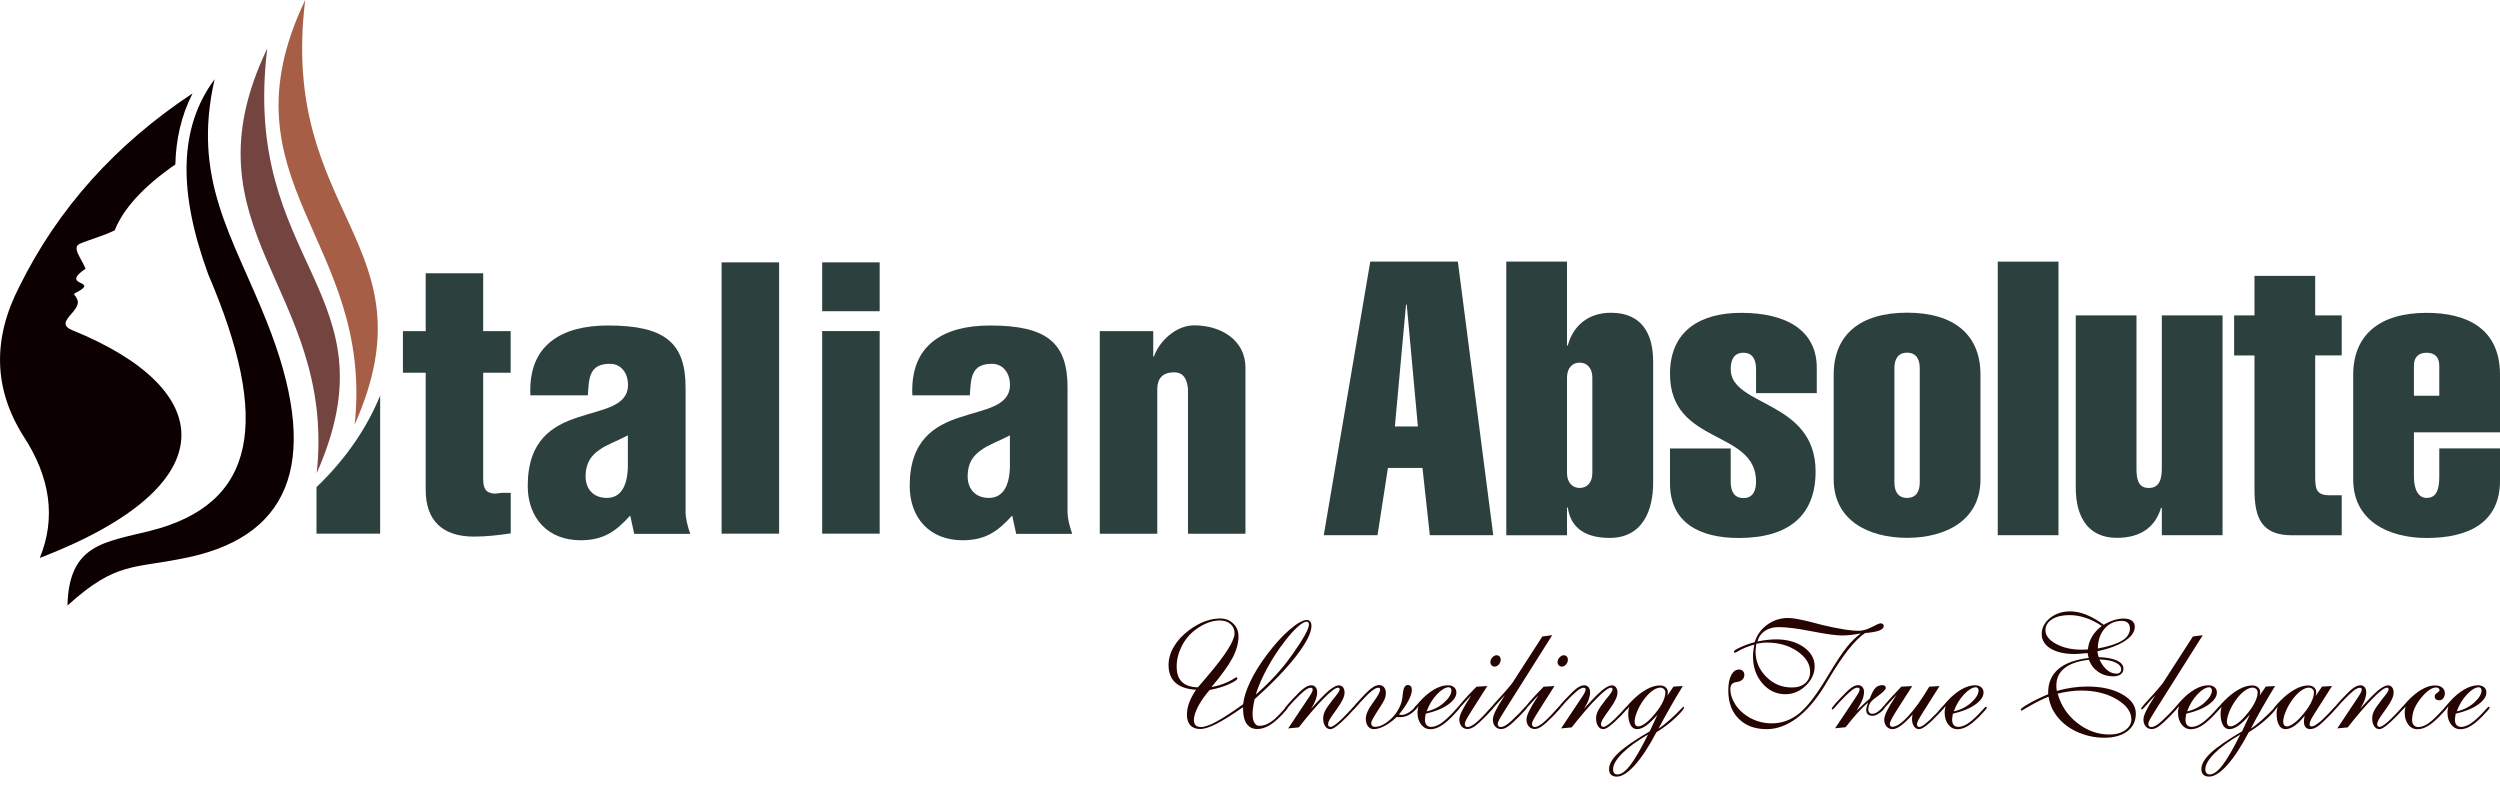
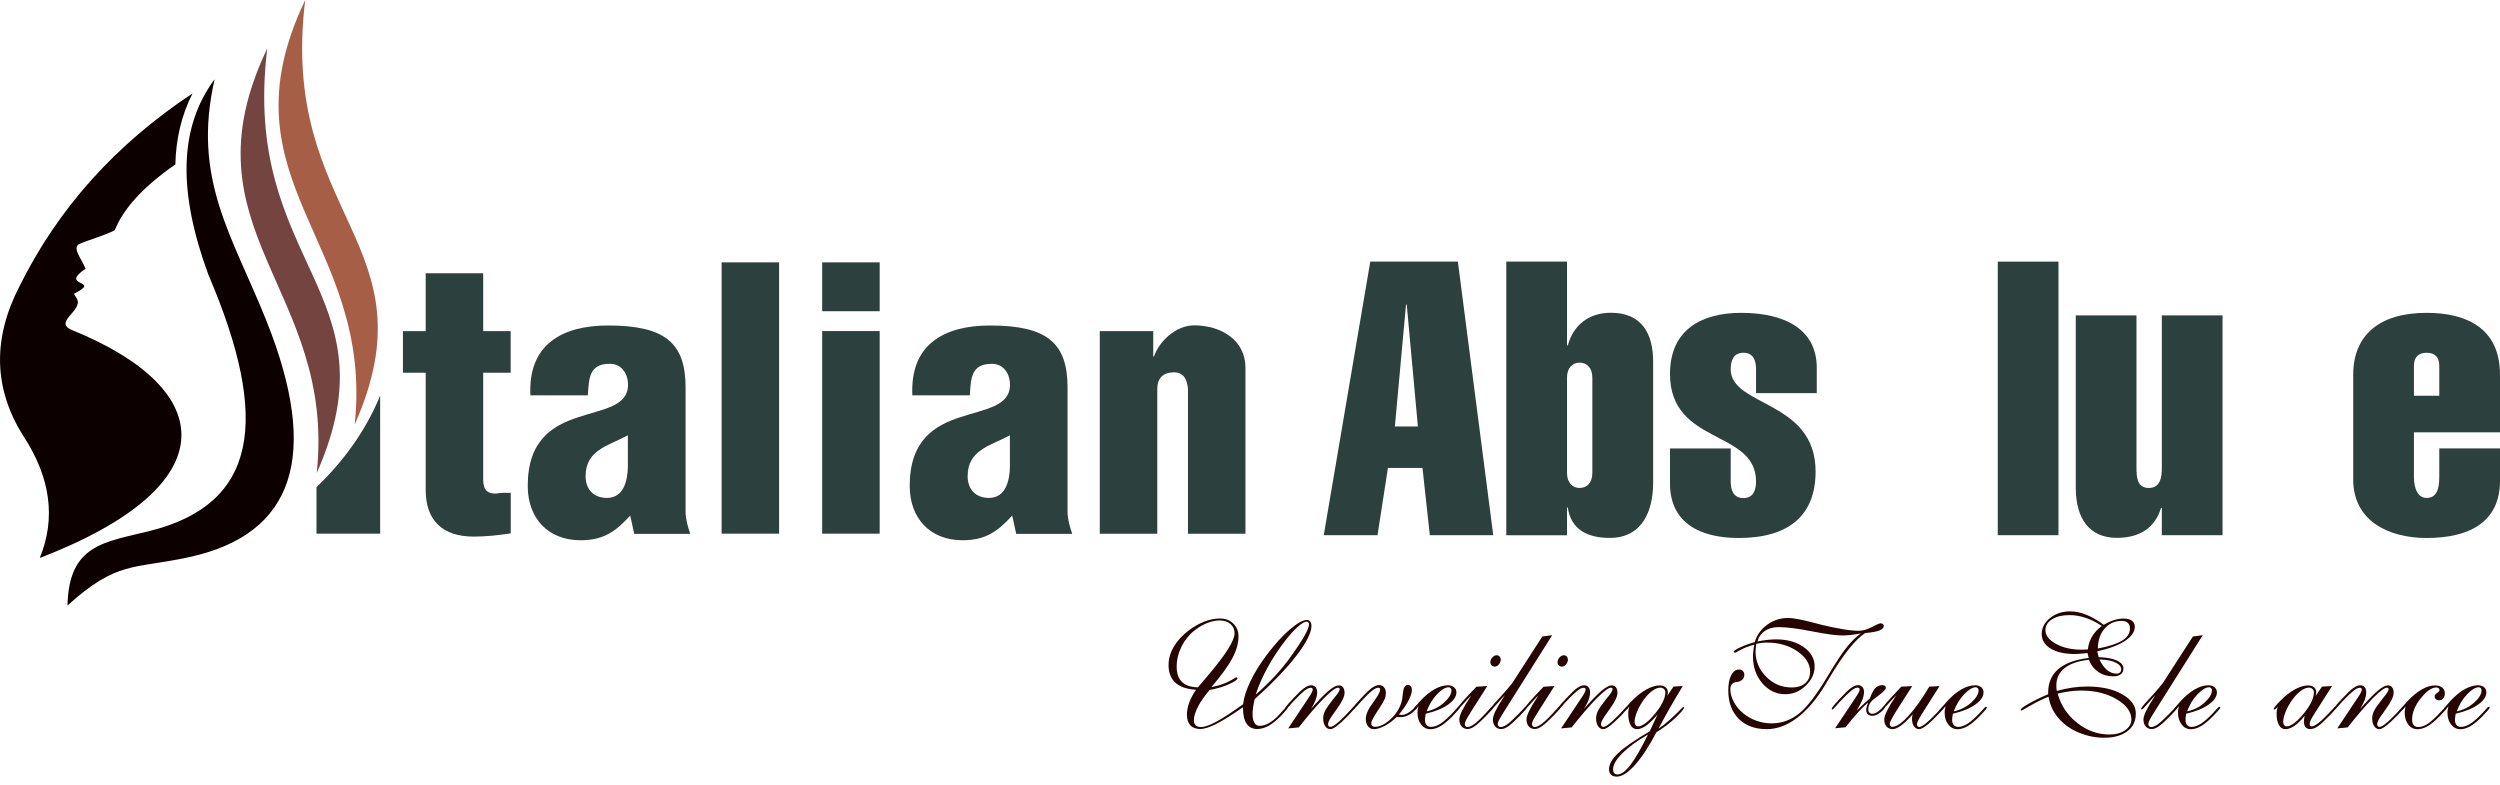
<svg xmlns="http://www.w3.org/2000/svg" width="277" height="87" viewBox="0 0 277 87" fill="none">
  <g clip-path="url(#clip0_48_455)">
    <path d="M42.12 43.832V59.13H35.067V53.977C38.622 50.568 40.797 47.062 42.12 43.832Z" fill="#2C403E" />
    <path d="M44.644 41.3V36.69H47.167V30.279H53.538V36.69H56.581V41.3H53.538V53.124C53.538 54.407 54.098 54.691 54.942 54.691C55.664 54.569 55.908 54.609 56.59 54.609V59.097C55.226 59.3 53.903 59.455 52.499 59.455C49.05 59.455 47.167 57.693 47.167 54.285V41.3H44.644Z" fill="#2C403E" />
    <path d="M69.818 57.133C68.219 58.895 66.856 59.86 64.324 59.86C60.721 59.86 58.473 57.417 58.473 53.847C58.473 48.758 61.24 47.151 64.048 46.234C66.815 45.309 69.583 45.033 69.583 42.631C69.583 41.389 68.861 40.31 67.578 40.31C65.257 40.31 65.257 41.917 65.135 43.8H58.765C58.643 40.992 59.487 39.068 61.053 37.827C62.62 36.585 64.819 36.065 67.383 36.065C73.673 36.065 75.962 37.989 75.962 42.923V56.671C75.962 57.515 76.205 58.351 76.481 59.154H70.273L69.834 57.15L69.818 57.133ZM69.575 48.231C68.293 48.912 67.172 49.269 66.369 49.878C65.566 50.438 64.884 51.242 64.884 52.767C64.884 54.171 65.728 55.169 67.246 55.169C69.128 55.169 69.534 53.206 69.567 51.761V48.231H69.575Z" fill="#2C403E" />
    <path d="M79.955 59.13V29.07H86.325V59.13H79.955Z" fill="#2C403E" />
    <path d="M91.097 34.483V29.07H97.468V34.483H91.097ZM91.097 59.13V36.682H97.468V59.13H91.097Z" fill="#2C403E" />
    <path d="M112.14 57.133C110.542 58.895 109.178 59.86 106.646 59.86C103.043 59.86 100.795 57.417 100.795 53.847C100.795 48.758 103.562 47.151 106.37 46.234C109.138 45.309 111.905 45.033 111.905 42.631C111.905 41.389 111.183 40.31 109.901 40.31C107.58 40.31 107.58 41.917 107.458 43.8H101.087C100.965 40.992 101.809 39.068 103.376 37.827C104.942 36.585 107.141 36.065 109.706 36.065C115.995 36.065 118.284 37.989 118.284 42.923V56.671C118.284 57.515 118.527 58.351 118.803 59.154H112.595L112.157 57.15L112.14 57.133ZM111.905 48.231C110.623 48.912 109.503 49.269 108.699 49.878C107.896 50.438 107.214 51.242 107.214 52.767C107.214 54.171 108.058 55.169 109.576 55.169C111.459 55.169 111.865 53.206 111.897 51.761V48.231H111.905Z" fill="#2C403E" />
    <path d="M127.779 36.69V39.498H127.86C128.461 37.778 130.303 36.049 132.308 36.049C135.311 36.049 137.997 37.697 137.997 40.74V59.138H131.626V43.102C131.545 42.063 131.147 41.178 129.946 41.26C128.826 41.3 128.226 41.941 128.226 43.102V59.138H121.855V36.69H127.787H127.779Z" fill="#2C403E" />
    <path fill-rule="evenodd" clip-rule="evenodd" d="M35.092 52.418C43.978 32.365 26.676 29.313 29.614 5.364C19.956 25.523 37.267 32.008 35.092 52.418Z" fill="#734440" />
    <path fill-rule="evenodd" clip-rule="evenodd" d="M39.296 47.054C48.182 27 30.88 23.949 33.818 0C24.16 20.159 41.471 26.643 39.296 47.054Z" fill="#A65F46" />
    <path fill-rule="evenodd" clip-rule="evenodd" d="M12.709 25.523C13.683 23.081 15.923 20.646 19.429 18.22C19.494 15.501 20.062 12.839 21.336 10.347C12.806 15.988 6.419 23.113 2.167 31.707C-0.844 37.526 -0.714 43.045 2.564 48.271C5.6 52.889 6.216 57.41 4.407 61.824C25.393 53.733 24.03 43.094 8.026 36.593C5.819 35.7 9.179 34.459 8.546 33.144C8.172 32.381 7.961 32.706 8.732 32.259C10.81 31.05 6.622 31.707 9.479 29.776C9.041 28.64 7.905 27.422 8.846 27.009C9.958 26.53 11.337 26.189 12.717 25.515L12.709 25.523Z" fill="#0D0000" />
    <path fill-rule="evenodd" clip-rule="evenodd" d="M23.779 8.781C19.786 14.153 19.729 21.295 23.081 30.417C30.028 46.648 28.478 55.859 16.596 58.83C11.516 60.096 7.637 60.323 7.475 67.091C12.993 62.1 14.746 63.082 20.979 61.727C32.625 59.179 35.481 50.471 29.533 35.579C25.735 26.067 21.247 19.883 23.779 8.781Z" fill="#0D0000" />
    <path d="M137.737 78.031C137.818 77.292 138.086 76.448 138.541 75.499C138.995 74.549 139.596 73.576 140.359 72.561C141.243 71.384 142.095 70.443 142.915 69.745C143.735 69.047 144.368 68.69 144.822 68.69C144.96 68.69 145.074 68.755 145.171 68.877C145.268 68.998 145.309 69.161 145.309 69.347C145.309 70.11 144.749 71.214 143.637 72.658C142.517 74.111 140.975 75.71 139.011 77.471C138.922 77.877 138.865 78.201 138.833 78.453C138.8 78.696 138.784 78.915 138.784 79.102C138.784 79.524 138.849 79.849 138.987 80.076C139.125 80.311 139.304 80.425 139.547 80.425C139.88 80.425 140.229 80.328 140.578 80.133C140.927 79.938 141.292 79.646 141.665 79.256C141.827 79.094 142.006 78.891 142.209 78.664C142.412 78.437 142.534 78.323 142.574 78.323C142.598 78.323 142.623 78.323 142.639 78.347C142.655 78.364 142.663 78.388 142.663 78.412C142.663 78.461 142.615 78.542 142.525 78.664C142.428 78.786 142.266 78.964 142.022 79.224C141.503 79.76 141.032 80.157 140.594 80.401C140.156 80.652 139.726 80.774 139.295 80.774C138.784 80.774 138.395 80.579 138.127 80.19C137.859 79.8 137.729 79.24 137.729 78.493V78.356C136.52 79.2 135.538 79.816 134.791 80.198C134.037 80.579 133.436 80.774 132.982 80.774C132.527 80.774 132.146 80.636 131.894 80.368C131.642 80.1 131.513 79.711 131.513 79.208C131.513 78.761 131.594 78.307 131.764 77.852C131.935 77.39 132.186 76.919 132.519 76.424C131.521 76.367 130.758 76.108 130.247 75.653C129.735 75.191 129.476 74.533 129.476 73.689C129.476 72.999 129.67 72.309 130.068 71.644C130.466 70.97 131.026 70.362 131.756 69.818C132.316 69.404 132.892 69.079 133.468 68.86C134.053 68.641 134.621 68.528 135.181 68.528C135.773 68.528 136.26 68.714 136.642 69.088C137.031 69.461 137.226 69.932 137.226 70.508C137.226 71.263 137.007 72.058 136.56 72.902C136.114 73.746 135.335 74.825 134.223 76.132C135.197 75.953 136.057 75.621 136.804 75.134C136.909 75.069 136.974 75.036 136.991 75.036C137.007 75.036 137.039 75.052 137.064 75.085C137.088 75.117 137.104 75.142 137.104 75.174C137.104 75.312 136.796 75.523 136.171 75.807C135.546 76.091 134.832 76.302 134.028 76.448C133.485 77.073 133.055 77.69 132.746 78.282C132.438 78.883 132.284 79.378 132.284 79.776C132.284 80.035 132.349 80.23 132.478 80.36C132.608 80.49 132.811 80.555 133.071 80.555C133.477 80.555 134.053 80.352 134.783 79.954C135.522 79.557 136.504 78.915 137.737 78.031ZM132.73 76.156C132.982 75.864 133.33 75.45 133.785 74.915C135.789 72.569 136.788 70.987 136.788 70.167C136.788 69.737 136.634 69.396 136.333 69.136C136.033 68.877 135.627 68.747 135.116 68.747C134.71 68.747 134.28 68.836 133.826 69.006C133.371 69.177 132.933 69.42 132.495 69.745C131.837 70.232 131.326 70.841 130.945 71.579C130.571 72.317 130.376 73.072 130.376 73.859C130.376 74.647 130.571 75.174 130.961 75.556C131.35 75.937 131.935 76.14 132.722 76.156H132.73ZM139.125 76.968C139.912 76.286 140.634 75.588 141.3 74.866C141.965 74.144 142.566 73.397 143.11 72.626L143.207 72.496C144.424 70.767 145.033 69.672 145.033 69.193C145.033 69.088 145.009 69.006 144.968 68.958C144.928 68.901 144.863 68.877 144.782 68.877C144.554 68.877 144.222 69.063 143.8 69.445C143.369 69.818 142.899 70.346 142.387 71.011C141.657 71.944 141.008 72.934 140.44 73.973C139.872 75.012 139.433 76.01 139.125 76.984V76.968Z" fill="#260401" />
    <path d="M142.72 80.725L144.912 77.43C144.912 77.43 144.968 77.341 145.017 77.276C145.301 76.854 145.447 76.57 145.447 76.416C145.447 76.335 145.431 76.286 145.399 76.254C145.366 76.221 145.301 76.205 145.22 76.205C145.041 76.205 144.798 76.319 144.506 76.554C144.214 76.789 143.792 77.195 143.24 77.779C143.126 77.901 142.988 78.055 142.826 78.25C142.631 78.485 142.509 78.607 142.444 78.607C142.42 78.607 142.404 78.607 142.388 78.583C142.371 78.567 142.363 78.55 142.363 78.534C142.363 78.493 142.388 78.428 142.444 78.356C142.493 78.282 142.599 78.153 142.753 77.974L143.288 77.39C143.816 76.822 144.222 76.44 144.506 76.237C144.79 76.034 145.05 75.929 145.285 75.929C145.488 75.929 145.65 76.002 145.764 76.14C145.885 76.278 145.942 76.473 145.942 76.716C145.942 76.96 145.885 77.244 145.78 77.536C145.674 77.828 145.504 78.161 145.261 78.542C146.121 77.576 146.778 76.895 147.241 76.513C147.703 76.132 148.069 75.937 148.344 75.937C148.539 75.937 148.693 76.01 148.807 76.156C148.921 76.302 148.977 76.505 148.977 76.749C148.977 77.171 148.702 77.763 148.142 78.526C148.044 78.656 147.979 78.745 147.939 78.818C147.63 79.24 147.419 79.549 147.314 79.743C147.208 79.946 147.151 80.109 147.151 80.23C147.151 80.328 147.176 80.409 147.216 80.457C147.257 80.506 147.33 80.539 147.419 80.539C147.565 80.539 147.793 80.417 148.101 80.165C148.417 79.922 148.791 79.557 149.237 79.094C149.367 78.964 149.521 78.794 149.692 78.599C149.87 78.404 149.976 78.299 150.016 78.299C150.041 78.299 150.065 78.307 150.089 78.331C150.114 78.347 150.122 78.372 150.122 78.388C150.122 78.477 149.878 78.769 149.391 79.273L149.294 79.37C148.823 79.849 148.434 80.206 148.125 80.441C147.809 80.677 147.573 80.79 147.411 80.79C147.168 80.79 146.973 80.677 146.827 80.457C146.681 80.238 146.608 79.946 146.608 79.589C146.608 79.329 146.673 79.062 146.811 78.778C146.949 78.493 147.241 78.072 147.687 77.503C147.744 77.43 147.833 77.325 147.947 77.187C148.271 76.789 148.434 76.521 148.434 76.383C148.434 76.31 148.417 76.262 148.393 76.237C148.369 76.213 148.312 76.197 148.247 76.197C147.979 76.197 147.46 76.586 146.681 77.374C145.902 78.161 144.976 79.232 143.905 80.595L142.728 80.709L142.72 80.725Z" fill="#260401" />
    <path d="M154.999 79.167C154.999 79.167 155.064 79.167 155.137 79.191C155.202 79.208 155.258 79.216 155.291 79.216C155.494 79.216 155.721 79.151 155.973 79.013C156.224 78.875 156.451 78.696 156.654 78.477L156.873 78.226C156.873 78.226 156.898 78.201 156.938 78.193C156.971 78.185 157.003 78.177 157.028 78.177C157.044 78.177 157.06 78.177 157.068 78.193C157.068 78.201 157.076 78.234 157.076 78.274C157.076 78.307 157.076 78.331 157.076 78.339C157.076 78.347 157.076 78.356 157.06 78.364L156.882 78.583C156.614 78.875 156.346 79.094 156.054 79.24C155.77 79.386 155.469 79.459 155.153 79.459C155.056 79.459 154.983 79.459 154.926 79.459C154.869 79.459 154.812 79.451 154.755 79.443C154.285 79.881 153.838 80.214 153.4 80.441C152.962 80.668 152.572 80.79 152.223 80.79C151.955 80.79 151.736 80.685 151.574 80.474C151.412 80.263 151.331 79.987 151.331 79.638C151.331 79.159 151.598 78.567 152.134 77.844C152.183 77.779 152.215 77.731 152.239 77.698C152.483 77.349 152.662 77.081 152.767 76.879C152.864 76.684 152.921 76.521 152.921 76.391C152.921 76.327 152.905 76.278 152.873 76.246C152.84 76.213 152.783 76.197 152.71 76.197C152.532 76.197 152.296 76.319 151.988 76.562C151.68 76.805 151.266 77.219 150.73 77.804C150.633 77.909 150.511 78.047 150.373 78.218C150.138 78.485 150 78.615 149.935 78.615C149.91 78.615 149.894 78.615 149.878 78.591C149.862 78.575 149.854 78.558 149.854 78.542C149.854 78.502 149.878 78.437 149.935 78.364C149.983 78.291 150.089 78.161 150.243 77.982L150.779 77.398C151.355 76.773 151.777 76.375 152.053 76.189C152.321 76.002 152.572 75.905 152.816 75.905C153.035 75.905 153.213 75.986 153.351 76.148C153.489 76.31 153.554 76.529 153.554 76.797C153.554 77.008 153.514 77.227 153.424 77.447C153.335 77.666 153.165 77.974 152.889 78.38L152.775 78.558C152.215 79.41 151.931 79.93 151.931 80.1C151.931 80.246 151.964 80.352 152.037 80.425C152.102 80.498 152.207 80.531 152.353 80.531C152.873 80.531 153.424 80.263 154.025 79.735C154.625 79.208 155.039 78.567 155.275 77.828C155.348 77.593 155.405 77.26 155.437 76.838C155.494 76.213 155.68 75.897 155.981 75.897C156.127 75.897 156.24 75.945 156.322 76.043C156.403 76.14 156.435 76.286 156.435 76.473C156.435 76.757 156.305 77.146 156.054 77.633C155.802 78.12 155.445 78.631 154.999 79.167Z" fill="#260401" />
    <path d="M157.15 78.258C157.052 78.38 156.979 78.469 156.922 78.518C156.866 78.567 156.817 78.599 156.776 78.599C156.752 78.599 156.728 78.599 156.711 78.583C156.695 78.567 156.687 78.558 156.687 78.526C156.687 78.485 156.744 78.396 156.857 78.25C156.971 78.104 157.133 77.917 157.344 77.69C157.864 77.122 158.383 76.692 158.919 76.383C159.446 76.083 159.958 75.929 160.436 75.929C160.72 75.929 160.94 76.002 161.11 76.148C161.28 76.294 161.37 76.481 161.37 76.716C161.37 77.187 161.061 77.633 160.445 78.072C159.828 78.51 159 78.842 157.969 79.078C157.937 79.281 157.912 79.427 157.904 79.524C157.896 79.621 157.888 79.695 157.888 79.76C157.888 80.003 157.945 80.198 158.067 80.336C158.188 80.474 158.351 80.539 158.57 80.539C158.854 80.539 159.162 80.441 159.487 80.254C159.811 80.068 160.201 79.743 160.647 79.305C160.834 79.118 161.037 78.907 161.248 78.664C161.459 78.42 161.589 78.307 161.629 78.307C161.654 78.307 161.678 78.315 161.702 78.331C161.719 78.347 161.735 78.364 161.735 78.388C161.735 78.437 161.686 78.526 161.581 78.656C161.475 78.786 161.24 79.029 160.883 79.41C160.388 79.906 159.949 80.263 159.576 80.474C159.203 80.685 158.838 80.798 158.497 80.798C158.075 80.798 157.734 80.628 157.466 80.279C157.198 79.938 157.06 79.5 157.06 78.972C157.06 78.867 157.06 78.745 157.085 78.631C157.101 78.518 157.125 78.388 157.158 78.266L157.15 78.258ZM158.067 78.818C158.821 78.656 159.471 78.331 160.006 77.844C160.542 77.357 160.818 76.903 160.818 76.481C160.818 76.383 160.785 76.31 160.729 76.246C160.672 76.18 160.599 76.148 160.518 76.148C160.152 76.148 159.714 76.408 159.219 76.927C158.724 77.447 158.343 78.08 158.067 78.826V78.818Z" fill="#260401" />
    <path d="M163.058 77C162.749 77.309 162.433 77.65 162.1 78.031C161.768 78.404 161.573 78.599 161.508 78.599C161.483 78.599 161.467 78.599 161.459 78.583C161.451 78.583 161.443 78.559 161.443 78.542C161.443 78.469 161.63 78.218 162.003 77.788C162.376 77.358 162.904 76.789 163.585 76.091L164.795 76.01L163.123 78.64C162.766 79.208 162.538 79.589 162.441 79.776C162.344 79.963 162.295 80.117 162.295 80.23C162.295 80.312 162.327 80.385 162.384 80.458C162.441 80.531 162.506 80.555 162.587 80.555C162.798 80.555 163.05 80.441 163.358 80.222C163.658 79.995 164.064 79.622 164.567 79.078C164.665 78.972 164.778 78.843 164.933 78.672C165.152 78.429 165.29 78.299 165.346 78.299C165.371 78.299 165.395 78.307 165.419 78.323C165.436 78.34 165.452 78.356 165.452 78.38C165.452 78.429 165.403 78.51 165.314 78.624C165.217 78.737 165.006 78.964 164.681 79.305C164.113 79.882 163.683 80.271 163.391 80.474C163.098 80.677 162.839 80.774 162.612 80.774C162.336 80.774 162.116 80.677 161.946 80.482C161.776 80.287 161.694 80.028 161.694 79.703C161.694 79.273 162.084 78.469 162.863 77.293C162.952 77.155 163.017 77.049 163.058 76.976V77ZM165.135 73.357C165.135 73.178 165.208 72.999 165.355 72.845C165.501 72.683 165.655 72.602 165.825 72.602C165.963 72.602 166.077 72.65 166.158 72.74C166.239 72.829 166.28 72.951 166.28 73.089C166.28 73.275 166.215 73.454 166.077 73.616C165.939 73.779 165.785 73.86 165.614 73.86C165.476 73.86 165.363 73.811 165.273 73.722C165.184 73.632 165.135 73.511 165.135 73.365V73.357Z" fill="#260401" />
    <path d="M166.758 77C166.458 77.317 166.142 77.658 165.817 78.039C165.492 78.42 165.298 78.607 165.241 78.607C165.216 78.607 165.2 78.607 165.184 78.583C165.168 78.567 165.16 78.55 165.16 78.534C165.16 78.493 165.184 78.429 165.241 78.356C165.29 78.282 165.395 78.153 165.549 77.974L166.085 77.39C166.426 77.025 166.734 76.676 167.01 76.351C167.286 76.026 167.464 75.807 167.554 75.694L170.889 70.524L171.985 70.378L166.775 78.64C166.418 79.208 166.19 79.589 166.093 79.776C165.996 79.971 165.947 80.117 165.947 80.23C165.947 80.32 165.979 80.392 166.036 80.457C166.093 80.522 166.166 80.555 166.255 80.555C166.458 80.555 166.685 80.466 166.945 80.295C167.205 80.125 167.651 79.719 168.284 79.078C168.414 78.948 168.56 78.794 168.731 78.599C168.901 78.404 169.015 78.307 169.063 78.307C169.088 78.307 169.112 78.315 169.136 78.331C169.153 78.347 169.169 78.364 169.169 78.388C169.169 78.437 169.12 78.518 169.031 78.631C168.933 78.745 168.722 78.972 168.398 79.313C167.83 79.889 167.4 80.279 167.107 80.482C166.815 80.685 166.556 80.782 166.328 80.782C166.052 80.782 165.833 80.685 165.663 80.49C165.492 80.295 165.411 80.035 165.411 79.711C165.411 79.264 165.817 78.429 166.629 77.203L166.758 76.992V77Z" fill="#260401" />
    <path d="M170.5 77C170.191 77.309 169.875 77.65 169.542 78.031C169.209 78.404 169.015 78.599 168.95 78.599C168.925 78.599 168.909 78.599 168.901 78.583C168.893 78.583 168.885 78.559 168.885 78.542C168.885 78.469 169.071 78.218 169.445 77.788C169.818 77.358 170.346 76.789 171.027 76.091L172.236 76.01L170.565 78.64C170.208 79.208 169.98 79.589 169.883 79.776C169.786 79.963 169.737 80.117 169.737 80.23C169.737 80.312 169.769 80.385 169.826 80.458C169.883 80.531 169.948 80.555 170.029 80.555C170.24 80.555 170.492 80.441 170.8 80.222C171.1 79.995 171.506 79.622 172.009 79.078C172.107 78.972 172.22 78.843 172.374 78.672C172.594 78.429 172.732 78.299 172.788 78.299C172.813 78.299 172.837 78.307 172.861 78.323C172.878 78.34 172.894 78.356 172.894 78.38C172.894 78.429 172.845 78.51 172.756 78.624C172.658 78.737 172.447 78.964 172.123 79.305C171.555 79.882 171.125 80.271 170.832 80.474C170.54 80.677 170.281 80.774 170.053 80.774C169.777 80.774 169.558 80.677 169.388 80.482C169.217 80.287 169.136 80.028 169.136 79.703C169.136 79.273 169.526 78.469 170.305 77.293C170.394 77.155 170.459 77.049 170.5 76.976V77ZM172.577 73.357C172.577 73.178 172.65 72.999 172.796 72.845C172.943 72.683 173.097 72.602 173.267 72.602C173.405 72.602 173.519 72.65 173.6 72.74C173.681 72.829 173.722 72.951 173.722 73.089C173.722 73.275 173.657 73.454 173.519 73.616C173.381 73.779 173.227 73.86 173.056 73.86C172.918 73.86 172.805 73.811 172.715 73.722C172.626 73.632 172.577 73.511 172.577 73.365V73.357Z" fill="#260401" />
    <path d="M172.959 80.725L175.15 77.43C175.15 77.43 175.207 77.341 175.255 77.276C175.539 76.854 175.685 76.57 175.685 76.416C175.685 76.335 175.669 76.286 175.637 76.254C175.604 76.221 175.539 76.205 175.458 76.205C175.28 76.205 175.036 76.319 174.744 76.554C174.452 76.789 174.03 77.195 173.478 77.779C173.364 77.901 173.226 78.055 173.064 78.25C172.869 78.485 172.748 78.607 172.683 78.607C172.658 78.607 172.642 78.607 172.626 78.583C172.61 78.567 172.602 78.55 172.602 78.534C172.602 78.493 172.626 78.428 172.683 78.356C172.731 78.282 172.837 78.153 172.991 77.974L173.527 77.39C174.054 76.822 174.46 76.44 174.744 76.237C175.028 76.034 175.288 75.929 175.523 75.929C175.726 75.929 175.888 76.002 176.002 76.14C176.124 76.278 176.181 76.473 176.181 76.716C176.181 76.96 176.124 77.244 176.018 77.536C175.913 77.828 175.742 78.161 175.499 78.542C176.359 77.576 177.016 76.895 177.479 76.513C177.942 76.132 178.307 75.937 178.583 75.937C178.778 75.937 178.932 76.01 179.045 76.156C179.159 76.302 179.216 76.505 179.216 76.749C179.216 77.171 178.94 77.763 178.38 78.526C178.282 78.656 178.218 78.745 178.177 78.818C177.869 79.24 177.658 79.549 177.552 79.743C177.447 79.946 177.39 80.109 177.39 80.23C177.39 80.328 177.414 80.409 177.455 80.457C177.495 80.506 177.568 80.539 177.658 80.539C177.804 80.539 178.031 80.417 178.339 80.165C178.656 79.922 179.029 79.557 179.475 79.094C179.605 78.964 179.759 78.794 179.93 78.599C180.108 78.404 180.214 78.299 180.255 78.299C180.279 78.299 180.303 78.307 180.328 78.331C180.352 78.347 180.36 78.372 180.36 78.388C180.36 78.477 180.117 78.769 179.63 79.273L179.532 79.37C179.062 79.849 178.672 80.206 178.364 80.441C178.047 80.677 177.812 80.79 177.649 80.79C177.406 80.79 177.211 80.677 177.065 80.457C176.919 80.238 176.846 79.946 176.846 79.589C176.846 79.329 176.911 79.062 177.049 78.778C177.187 78.493 177.479 78.072 177.925 77.503C177.982 77.43 178.071 77.325 178.185 77.187C178.51 76.789 178.672 76.521 178.672 76.383C178.672 76.31 178.656 76.262 178.631 76.237C178.607 76.213 178.55 76.197 178.485 76.197C178.218 76.197 177.698 76.586 176.919 77.374C176.14 78.161 175.215 79.232 174.144 80.595L172.967 80.709L172.959 80.725Z" fill="#260401" />
    <path d="M184.735 77.09L185.424 76.075L186.455 76.01C185.944 76.838 185.465 77.658 185.011 78.453C184.556 79.248 184.142 80.011 183.761 80.742C184.459 80.287 185.376 79.476 186.504 78.307C186.528 78.307 186.552 78.315 186.569 78.331C186.585 78.347 186.593 78.364 186.593 78.388C186.593 78.542 186.285 78.916 185.668 79.508C185.051 80.1 184.337 80.636 183.533 81.131C182.706 82.706 181.91 83.915 181.148 84.767C180.385 85.619 179.711 86.049 179.143 86.049C178.859 86.049 178.648 85.976 178.502 85.838C178.356 85.692 178.283 85.489 178.283 85.213C178.283 84.669 178.624 84.077 179.313 83.428C180.003 82.779 181.156 81.983 182.787 81.034L183.655 79.175C183.168 79.743 182.738 80.149 182.381 80.409C182.024 80.66 181.691 80.79 181.383 80.79C181.074 80.79 180.839 80.636 180.669 80.336C180.498 80.027 180.409 79.605 180.409 79.07C180.409 78.94 180.417 78.802 180.441 78.672C180.458 78.542 180.49 78.412 180.523 78.283C180.458 78.388 180.393 78.469 180.336 78.526C180.279 78.583 180.222 78.615 180.182 78.615C180.141 78.615 180.117 78.615 180.101 78.599C180.084 78.583 180.076 78.575 180.076 78.55C180.076 78.51 180.149 78.396 180.287 78.226C180.433 78.055 180.62 77.844 180.863 77.601C181.391 77.073 181.918 76.668 182.454 76.375C182.982 76.083 183.469 75.945 183.907 75.945C184.175 75.945 184.394 76.018 184.556 76.156C184.718 76.302 184.8 76.489 184.8 76.724C184.8 76.781 184.8 76.838 184.783 76.895C184.775 76.952 184.759 77.025 184.735 77.09ZM182.6 81.383C181.375 82.089 180.425 82.787 179.744 83.468C179.07 84.15 178.729 84.734 178.729 85.238C178.729 85.424 178.77 85.562 178.851 85.66C178.932 85.757 179.054 85.806 179.216 85.806C179.638 85.806 180.109 85.465 180.636 84.775C181.164 84.093 181.821 82.957 182.6 81.383ZM181.115 79.963C181.115 80.125 181.148 80.247 181.221 80.344C181.294 80.441 181.391 80.482 181.521 80.482C181.707 80.482 181.943 80.385 182.219 80.198C182.495 80.011 182.787 79.751 183.087 79.411C183.542 78.907 183.899 78.421 184.15 77.95C184.402 77.471 184.524 77.065 184.524 76.716C184.524 76.57 184.467 76.44 184.361 76.343C184.256 76.246 184.126 76.189 183.972 76.189C183.696 76.189 183.396 76.311 183.071 76.546C182.746 76.781 182.422 77.122 182.105 77.56C181.797 77.999 181.553 78.429 181.383 78.867C181.212 79.305 181.115 79.67 181.115 79.963Z" fill="#260401" />
    <path d="M194.432 71.125C194.668 70.346 195.13 69.704 195.82 69.21C196.51 68.714 197.281 68.471 198.125 68.471C198.669 68.471 199.578 68.641 200.86 68.974C201.331 69.096 201.696 69.185 201.956 69.258C202.8 69.461 203.571 69.615 204.268 69.729C204.966 69.843 205.535 69.891 205.957 69.891C206.379 69.891 206.882 69.753 207.401 69.477C207.92 69.201 208.237 69.063 208.367 69.063C208.464 69.063 208.554 69.088 208.618 69.144C208.683 69.201 208.724 69.266 208.724 69.347C208.724 69.558 208.562 69.729 208.237 69.859C207.912 69.989 207.385 70.078 206.654 70.143C205.567 70.857 204.252 72.504 202.702 75.093C202.475 75.475 202.296 75.775 202.175 75.978C201.225 77.544 200.194 78.729 199.099 79.557C198.003 80.376 196.883 80.79 195.755 80.79C194.449 80.79 193.418 80.409 192.647 79.638C191.876 78.867 191.495 77.82 191.495 76.505C191.495 75.791 191.6 75.223 191.819 74.809C192.038 74.395 192.322 74.184 192.696 74.184C192.866 74.184 193.004 74.241 193.11 74.347C193.215 74.452 193.272 74.59 193.272 74.76C193.272 74.972 193.207 75.15 193.069 75.288C192.931 75.426 192.744 75.515 192.501 75.556C192.477 75.556 192.436 75.564 192.395 75.572C191.941 75.629 191.722 75.897 191.722 76.376C191.722 76.83 191.852 77.293 192.111 77.779C192.371 78.266 192.72 78.688 193.158 79.037C193.605 79.403 194.1 79.678 194.635 79.865C195.171 80.052 195.723 80.149 196.283 80.149C197.419 80.149 198.433 79.784 199.342 79.054C200.251 78.323 201.314 76.927 202.54 74.858C203.433 73.365 204.131 72.31 204.634 71.693C205.129 71.076 205.648 70.573 206.176 70.183C205.77 70.264 205.397 70.313 205.072 70.354C204.739 70.386 204.431 70.411 204.131 70.411C203.441 70.411 202.313 70.256 200.746 69.948C199.172 69.64 197.955 69.485 197.07 69.485C196.469 69.485 195.966 69.623 195.544 69.907C195.13 70.191 194.854 70.581 194.725 71.076C195.139 70.995 195.512 70.93 195.853 70.897C196.194 70.857 196.51 70.841 196.802 70.841C198.028 70.841 199.042 71.133 199.854 71.701C200.657 72.277 201.063 72.983 201.063 73.827C201.063 74.623 200.738 75.337 200.081 75.97C199.424 76.603 198.669 76.919 197.809 76.919C196.81 76.919 195.958 76.513 195.268 75.71C194.579 74.907 194.23 73.908 194.23 72.732C194.23 72.537 194.246 72.326 194.27 72.107C194.294 71.888 194.335 71.66 194.384 71.425C193.726 71.587 193.093 71.847 192.501 72.196C192.355 72.285 192.274 72.326 192.241 72.326C192.209 72.326 192.176 72.31 192.152 72.285C192.128 72.261 192.111 72.237 192.111 72.204C192.111 72.107 192.339 71.944 192.801 71.733C193.264 71.514 193.808 71.32 194.449 71.141L194.432 71.125ZM194.603 71.344C194.579 71.547 194.554 71.709 194.538 71.831C194.522 71.953 194.514 72.066 194.514 72.172C194.514 73.259 194.911 74.192 195.698 74.988C196.486 75.783 197.435 76.173 198.539 76.173C199.164 76.173 199.651 76.018 200.016 75.702C200.381 75.385 200.56 74.963 200.56 74.428C200.56 73.567 200.089 72.813 199.148 72.163C198.206 71.522 197.086 71.198 195.796 71.198C195.609 71.198 195.414 71.206 195.22 71.23C195.025 71.255 194.814 71.287 194.595 71.328L194.603 71.344Z" fill="#260401" />
    <path d="M203.319 80.709L205.51 77.43L205.575 77.325C205.891 76.862 206.046 76.562 206.046 76.416C206.046 76.335 206.029 76.286 205.989 76.246C205.956 76.213 205.891 76.189 205.81 76.189C205.632 76.189 205.396 76.302 205.104 76.538C204.812 76.773 204.39 77.187 203.83 77.779C203.716 77.901 203.579 78.055 203.416 78.25C203.221 78.486 203.1 78.607 203.035 78.607C203.01 78.607 202.994 78.607 202.978 78.583C202.962 78.567 202.954 78.55 202.954 78.534C202.954 78.494 202.978 78.429 203.035 78.356C203.083 78.283 203.189 78.153 203.343 77.974L203.879 77.39C204.423 76.806 204.836 76.416 205.112 76.213C205.388 76.01 205.648 75.913 205.875 75.913C206.07 75.913 206.224 75.986 206.346 76.116C206.468 76.254 206.533 76.424 206.533 76.635C206.533 76.903 206.484 77.179 206.378 77.463C206.273 77.747 206.054 78.169 205.721 78.737L205.737 78.721C206.346 78.136 206.825 77.69 207.174 77.39C207.385 76.822 207.596 76.432 207.799 76.221C208.001 76.018 208.253 75.913 208.561 75.913C208.675 75.913 208.772 75.937 208.845 75.994C208.919 76.051 208.951 76.124 208.951 76.221C208.951 76.392 208.626 76.716 207.985 77.187C207.872 77.276 207.782 77.341 207.717 77.382C207.466 77.568 207.287 77.763 207.174 77.958C207.068 78.153 207.011 78.38 207.011 78.632C207.011 78.769 207.052 78.875 207.133 78.964C207.214 79.045 207.312 79.086 207.433 79.086C207.717 79.086 207.993 78.948 208.286 78.68C208.578 78.412 208.716 78.275 208.724 78.275C208.756 78.275 208.781 78.291 208.797 78.307C208.813 78.323 208.821 78.339 208.821 78.364C208.821 78.494 208.659 78.688 208.342 78.94C208.018 79.192 207.734 79.313 207.482 79.313C207.247 79.313 207.076 79.256 206.955 79.143C206.833 79.029 206.776 78.867 206.776 78.648C206.776 78.567 206.792 78.461 206.825 78.331C206.857 78.201 206.914 78.039 206.987 77.836C206.654 78.12 206.281 78.477 205.875 78.924C205.469 79.37 205.007 79.914 204.487 80.579L203.311 80.693L203.319 80.709Z" fill="#260401" />
    <path d="M212.871 79.24L212.847 79.281C212.546 79.751 212.4 80.076 212.4 80.238C212.4 80.336 212.425 80.417 212.465 80.466C212.506 80.514 212.579 80.547 212.66 80.547C212.806 80.547 213.025 80.433 213.317 80.206C213.609 79.979 213.999 79.614 214.494 79.102C214.632 78.964 214.778 78.802 214.94 78.599C215.103 78.404 215.208 78.307 215.265 78.307C215.289 78.307 215.314 78.307 215.338 78.331C215.354 78.347 215.371 78.364 215.371 78.38C215.371 78.437 215.33 78.518 215.249 78.615C215.168 78.721 214.989 78.916 214.705 79.208C214.21 79.727 213.788 80.125 213.439 80.393C213.09 80.66 212.822 80.79 212.644 80.79C212.408 80.79 212.214 80.685 212.067 80.474C211.921 80.263 211.848 79.987 211.848 79.646C211.848 79.589 211.848 79.516 211.865 79.443C211.873 79.362 211.889 79.273 211.913 79.159C211.459 79.678 211.045 80.084 210.663 80.368C210.282 80.652 209.957 80.79 209.706 80.79C209.422 80.79 209.203 80.693 209.032 80.498C208.862 80.303 208.773 80.044 208.773 79.719C208.773 79.273 209.186 78.429 210.014 77.187L210.136 77.008C209.836 77.309 209.519 77.641 209.186 78.023C208.854 78.404 208.659 78.591 208.602 78.591C208.578 78.591 208.562 78.591 208.545 78.575C208.529 78.558 208.521 78.55 208.521 78.534C208.521 78.469 208.7 78.234 209.057 77.82C209.414 77.414 209.949 76.83 210.663 76.083L211.873 76.018L210.201 78.632L210.095 78.802C209.617 79.565 209.381 80.044 209.381 80.222C209.381 80.303 209.406 80.376 209.462 80.441C209.511 80.498 209.576 80.531 209.657 80.531C210.112 80.531 210.696 80.141 211.426 79.354C212.157 78.567 212.928 77.479 213.764 76.083L214.9 76.018L212.871 79.224V79.24Z" fill="#260401" />
    <path d="M215.557 78.258C215.46 78.38 215.387 78.469 215.33 78.518C215.273 78.567 215.225 78.599 215.184 78.599C215.16 78.599 215.135 78.599 215.119 78.583C215.103 78.567 215.095 78.558 215.095 78.526C215.095 78.485 215.152 78.396 215.265 78.25C215.379 78.104 215.541 77.917 215.752 77.69C216.271 77.122 216.791 76.692 217.327 76.383C217.862 76.075 218.365 75.929 218.844 75.929C219.128 75.929 219.347 76.002 219.518 76.148C219.688 76.294 219.777 76.481 219.777 76.716C219.777 77.187 219.469 77.633 218.852 78.072C218.235 78.51 217.408 78.842 216.377 79.078C216.345 79.281 216.32 79.427 216.312 79.524C216.304 79.621 216.296 79.695 216.296 79.76C216.296 80.003 216.353 80.198 216.474 80.336C216.596 80.474 216.758 80.539 216.978 80.539C217.262 80.539 217.57 80.441 217.895 80.254C218.219 80.068 218.609 79.743 219.055 79.305C219.242 79.118 219.445 78.907 219.656 78.664C219.867 78.42 219.997 78.307 220.037 78.307C220.061 78.307 220.086 78.315 220.11 78.331C220.126 78.347 220.143 78.364 220.143 78.388C220.143 78.437 220.094 78.526 219.988 78.656C219.883 78.786 219.648 79.029 219.29 79.41C218.795 79.906 218.357 80.263 217.984 80.474C217.611 80.685 217.245 80.798 216.904 80.798C216.482 80.798 216.142 80.628 215.874 80.279C215.606 79.938 215.468 79.5 215.468 78.972C215.468 78.867 215.468 78.745 215.492 78.631C215.509 78.518 215.533 78.388 215.565 78.266L215.557 78.258ZM216.474 78.818C217.229 78.656 217.878 78.331 218.414 77.844C218.95 77.357 219.226 76.903 219.226 76.481C219.226 76.383 219.193 76.31 219.136 76.246C219.079 76.18 219.006 76.148 218.925 76.148C218.56 76.148 218.122 76.408 217.627 76.927C217.132 77.447 216.75 78.08 216.474 78.826V78.818Z" fill="#260401" />
    <path d="M226.992 77.187C226.286 77.471 225.613 77.804 224.971 78.177C224.338 78.55 224.014 78.737 223.998 78.737C223.973 78.737 223.949 78.729 223.925 78.705C223.9 78.68 223.892 78.664 223.892 78.64C223.892 78.526 224.184 78.307 224.769 77.974C225.353 77.641 226.075 77.284 226.935 76.919V76.741C226.935 75.637 227.317 74.769 228.072 74.127C228.826 73.486 229.946 73.081 231.431 72.902C231.391 72.748 231.358 72.634 231.342 72.561C231.326 72.488 231.318 72.423 231.302 72.358C231.245 72.358 231.164 72.374 231.042 72.383C230.49 72.439 230.1 72.464 229.898 72.464C228.761 72.464 227.869 72.261 227.211 71.863C226.554 71.466 226.221 70.922 226.221 70.248C226.221 69.575 226.53 68.974 227.138 68.479C227.755 67.992 228.494 67.74 229.362 67.74C229.946 67.74 230.547 67.862 231.164 68.114C231.78 68.365 232.43 68.731 233.095 69.226C233.493 68.99 233.882 68.82 234.239 68.706C234.605 68.593 234.954 68.536 235.286 68.536C235.692 68.536 235.992 68.617 236.211 68.771C236.422 68.933 236.536 69.153 236.536 69.445C236.536 70.013 236.171 70.532 235.449 71.011C234.726 71.49 233.712 71.871 232.397 72.163C232.397 72.261 232.413 72.35 232.438 72.448C232.454 72.545 232.486 72.667 232.535 72.813C233.387 72.837 234.061 72.959 234.548 73.186C235.035 73.413 235.278 73.713 235.278 74.087C235.278 74.355 235.181 74.558 234.978 74.712C234.775 74.866 234.499 74.939 234.142 74.939C233.525 74.939 232.973 74.777 232.486 74.444C232 74.111 231.659 73.665 231.456 73.105C230.271 73.235 229.378 73.535 228.761 74.022C228.145 74.509 227.844 75.15 227.844 75.953C227.844 76.018 227.844 76.1 227.852 76.205C227.861 76.302 227.877 76.424 227.893 76.554C228.469 76.392 229.037 76.27 229.597 76.189C230.157 76.108 230.709 76.067 231.253 76.067C232.835 76.067 234.134 76.351 235.14 76.927C236.147 77.495 236.65 78.21 236.65 79.054C236.65 79.898 236.341 80.539 235.716 81.017C235.092 81.496 234.239 81.74 233.152 81.74C232.202 81.74 231.293 81.561 230.425 81.212C229.557 80.863 228.843 80.385 228.266 79.776C227.917 79.411 227.633 79.005 227.414 78.575C227.203 78.145 227.057 77.674 226.976 77.179L226.992 77.187ZM231.334 71.953C231.391 71.433 231.545 70.954 231.797 70.532C232.048 70.11 232.405 69.713 232.876 69.356C232.284 68.958 231.683 68.649 231.082 68.455C230.482 68.252 229.889 68.154 229.289 68.154C228.494 68.154 227.852 68.309 227.366 68.617C226.879 68.925 226.635 69.331 226.635 69.826C226.635 70.41 227.025 70.914 227.812 71.344C228.599 71.774 229.549 71.985 230.66 71.985C230.75 71.985 230.904 71.985 231.139 71.969C231.22 71.969 231.285 71.961 231.326 71.953H231.334ZM227.99 76.854C228.356 78.177 229.078 79.256 230.165 80.109C231.253 80.961 232.438 81.383 233.736 81.383C234.442 81.383 235.019 81.22 235.473 80.904C235.927 80.587 236.155 80.182 236.155 79.711C236.155 78.867 235.611 78.128 234.532 77.479C233.444 76.838 232.129 76.513 230.579 76.513C230.165 76.513 229.743 76.546 229.313 76.603C228.883 76.659 228.445 76.749 227.99 76.854ZM232.438 71.855C233.655 71.628 234.548 71.336 235.132 70.979C235.708 70.621 236 70.175 236 69.648C236 69.372 235.919 69.161 235.765 69.015C235.611 68.868 235.384 68.796 235.083 68.796C234.321 68.796 233.688 69.079 233.201 69.639C232.706 70.2 232.454 70.938 232.438 71.855ZM232.616 73.081C232.876 73.6 233.16 73.998 233.477 74.249C233.793 74.509 234.134 74.639 234.515 74.639C234.67 74.639 234.791 74.598 234.889 74.509C234.986 74.42 235.027 74.306 235.027 74.16C235.027 73.852 234.807 73.6 234.377 73.397C233.947 73.194 233.355 73.089 232.616 73.072V73.081Z" fill="#260401" />
    <path d="M238.841 77C238.541 77.317 238.224 77.658 237.9 78.039C237.575 78.42 237.38 78.607 237.323 78.607C237.299 78.607 237.283 78.607 237.267 78.583C237.25 78.567 237.242 78.55 237.242 78.534C237.242 78.493 237.267 78.429 237.323 78.356C237.372 78.282 237.478 78.153 237.632 77.974L238.167 77.39C238.508 77.025 238.817 76.676 239.093 76.351C239.368 76.026 239.547 75.807 239.636 75.694L242.972 70.524L244.067 70.378L238.857 78.64C238.5 79.208 238.273 79.589 238.175 79.776C238.078 79.971 238.029 80.117 238.029 80.23C238.029 80.32 238.062 80.392 238.119 80.457C238.175 80.522 238.249 80.555 238.338 80.555C238.541 80.555 238.768 80.466 239.028 80.295C239.287 80.125 239.734 79.719 240.367 79.078C240.497 78.948 240.643 78.794 240.813 78.599C240.983 78.404 241.097 78.307 241.146 78.307C241.17 78.307 241.194 78.315 241.219 78.331C241.235 78.347 241.251 78.364 241.251 78.388C241.251 78.437 241.203 78.518 241.113 78.631C241.016 78.745 240.805 78.972 240.48 79.313C239.912 79.889 239.482 80.279 239.19 80.482C238.898 80.685 238.638 80.782 238.411 80.782C238.135 80.782 237.916 80.685 237.745 80.49C237.575 80.295 237.494 80.035 237.494 79.711C237.494 79.264 237.9 78.429 238.711 77.203L238.841 76.992V77Z" fill="#260401" />
    <path d="M241.413 78.258C241.316 78.38 241.243 78.469 241.186 78.518C241.129 78.567 241.081 78.599 241.04 78.599C241.016 78.599 240.991 78.599 240.975 78.583C240.959 78.567 240.951 78.558 240.951 78.526C240.951 78.485 241.007 78.396 241.121 78.25C241.235 78.104 241.397 77.917 241.608 77.69C242.127 77.122 242.647 76.692 243.182 76.383C243.718 76.075 244.221 75.929 244.7 75.929C244.984 75.929 245.203 76.002 245.374 76.148C245.544 76.294 245.633 76.481 245.633 76.716C245.633 77.187 245.325 77.633 244.708 78.072C244.091 78.51 243.264 78.842 242.233 79.078C242.2 79.281 242.176 79.427 242.168 79.524C242.16 79.621 242.152 79.695 242.152 79.76C242.152 80.003 242.209 80.198 242.33 80.336C242.452 80.474 242.614 80.539 242.833 80.539C243.118 80.539 243.426 80.441 243.751 80.254C244.075 80.068 244.465 79.743 244.911 79.305C245.098 79.118 245.301 78.907 245.512 78.664C245.723 78.42 245.852 78.307 245.893 78.307C245.917 78.307 245.942 78.315 245.966 78.331C245.982 78.347 245.999 78.364 245.999 78.388C245.999 78.437 245.95 78.526 245.844 78.656C245.739 78.786 245.504 79.029 245.146 79.41C244.651 79.906 244.213 80.263 243.84 80.474C243.467 80.685 243.101 80.798 242.76 80.798C242.338 80.798 241.998 80.628 241.73 80.279C241.462 79.938 241.324 79.5 241.324 78.972C241.324 78.867 241.324 78.745 241.348 78.631C241.365 78.518 241.389 78.388 241.421 78.266L241.413 78.258ZM242.33 78.818C243.085 78.656 243.734 78.331 244.27 77.844C244.806 77.357 245.081 76.903 245.081 76.481C245.081 76.383 245.049 76.31 244.992 76.246C244.935 76.18 244.862 76.148 244.781 76.148C244.416 76.148 243.978 76.408 243.483 76.927C242.988 77.447 242.606 78.08 242.33 78.826V78.818Z" fill="#260401" />
-     <path d="M250.357 77.09L251.047 76.075L252.077 76.01C251.566 76.838 251.087 77.658 250.633 78.453C250.178 79.248 249.764 80.011 249.391 80.742C250.089 80.287 251.006 79.476 252.134 78.307C252.158 78.307 252.183 78.315 252.199 78.331C252.215 78.347 252.223 78.364 252.223 78.388C252.223 78.542 251.915 78.916 251.298 79.508C250.681 80.1 249.967 80.636 249.164 81.131C248.336 82.706 247.541 83.915 246.778 84.767C246.015 85.619 245.341 86.049 244.773 86.049C244.489 86.049 244.278 85.976 244.132 85.838C243.986 85.692 243.913 85.489 243.913 85.213C243.913 84.669 244.254 84.077 244.944 83.428C245.634 82.779 246.786 81.983 248.417 81.034L249.286 79.175C248.799 79.743 248.377 80.149 248.011 80.409C247.654 80.66 247.322 80.79 247.013 80.79C246.705 80.79 246.469 80.636 246.299 80.336C246.129 80.027 246.039 79.605 246.039 79.07C246.039 78.94 246.047 78.802 246.072 78.672C246.088 78.542 246.121 78.412 246.153 78.283C246.088 78.388 246.023 78.469 245.966 78.526C245.91 78.583 245.853 78.615 245.812 78.615C245.772 78.615 245.747 78.615 245.731 78.599C245.715 78.583 245.707 78.575 245.707 78.55C245.707 78.51 245.78 78.396 245.918 78.226C246.064 78.055 246.25 77.844 246.494 77.601C247.021 77.073 247.549 76.668 248.084 76.375C248.612 76.083 249.099 75.945 249.537 75.945C249.805 75.945 250.024 76.018 250.186 76.156C250.349 76.302 250.43 76.489 250.43 76.724C250.43 76.781 250.43 76.838 250.414 76.895C250.406 76.952 250.389 77.025 250.365 77.09H250.357ZM248.222 81.383C246.997 82.089 246.047 82.787 245.366 83.468C244.692 84.15 244.351 84.734 244.351 85.238C244.351 85.424 244.392 85.562 244.473 85.66C244.554 85.757 244.676 85.806 244.838 85.806C245.26 85.806 245.731 85.465 246.258 84.775C246.786 84.093 247.443 82.957 248.222 81.383ZM246.737 79.963C246.737 80.125 246.77 80.247 246.843 80.344C246.916 80.441 247.013 80.482 247.143 80.482C247.33 80.482 247.565 80.385 247.841 80.198C248.117 80.011 248.409 79.751 248.709 79.411C249.164 78.907 249.521 78.421 249.773 77.95C250.024 77.471 250.146 77.065 250.146 76.716C250.146 76.57 250.089 76.44 249.984 76.343C249.878 76.246 249.748 76.189 249.594 76.189C249.318 76.189 249.018 76.311 248.693 76.546C248.369 76.781 248.044 77.122 247.727 77.56C247.419 77.999 247.176 78.429 247.005 78.867C246.835 79.305 246.737 79.67 246.737 79.963Z" fill="#260401" />
    <path d="M256.59 77.09L257.279 76.075L258.391 76.01L256.533 78.932C256.257 79.362 256.086 79.654 256.013 79.825C255.94 79.987 255.908 80.133 255.908 80.255C255.908 80.344 255.924 80.401 255.965 80.433C256.005 80.466 256.07 80.482 256.168 80.482C256.314 80.482 256.549 80.36 256.857 80.125C257.174 79.889 257.547 79.54 257.985 79.078C258.115 78.948 258.27 78.786 258.44 78.591C258.61 78.396 258.716 78.299 258.756 78.299C258.789 78.299 258.813 78.299 258.829 78.315C258.846 78.323 258.854 78.339 258.854 78.364C258.854 78.421 258.789 78.534 258.667 78.688C258.545 78.843 258.343 79.054 258.083 79.313C257.49 79.922 257.052 80.32 256.768 80.506C256.484 80.693 256.216 80.782 255.973 80.782C255.746 80.782 255.575 80.709 255.453 80.571C255.332 80.425 255.275 80.222 255.275 79.946C255.275 79.873 255.275 79.792 255.291 79.703C255.299 79.614 255.324 79.476 255.356 79.305C254.975 79.792 254.601 80.165 254.236 80.417C253.871 80.669 253.538 80.79 253.222 80.79C252.905 80.79 252.678 80.636 252.507 80.336C252.337 80.035 252.248 79.605 252.248 79.07C252.248 78.94 252.256 78.802 252.28 78.672C252.296 78.542 252.329 78.412 252.361 78.283C252.296 78.388 252.232 78.469 252.175 78.526C252.118 78.583 252.061 78.615 252.021 78.615C251.98 78.615 251.956 78.615 251.939 78.599C251.923 78.591 251.915 78.575 251.915 78.55C251.915 78.51 251.988 78.396 252.126 78.226C252.272 78.055 252.459 77.844 252.702 77.601C253.23 77.073 253.757 76.668 254.293 76.375C254.82 76.083 255.307 75.945 255.746 75.945C256.013 75.945 256.233 76.018 256.395 76.156C256.557 76.302 256.638 76.489 256.638 76.724C256.638 76.781 256.638 76.838 256.622 76.895C256.614 76.952 256.598 77.025 256.573 77.09H256.59ZM252.978 79.963C252.978 80.125 253.011 80.247 253.084 80.344C253.157 80.441 253.254 80.482 253.384 80.482C253.571 80.482 253.806 80.385 254.082 80.198C254.358 80.011 254.65 79.751 254.95 79.411C255.405 78.907 255.762 78.421 256.013 77.95C256.265 77.471 256.387 77.065 256.387 76.716C256.387 76.57 256.33 76.44 256.224 76.343C256.119 76.246 255.989 76.189 255.835 76.189C255.559 76.189 255.259 76.311 254.934 76.546C254.609 76.781 254.285 77.122 253.968 77.56C253.66 77.999 253.416 78.429 253.246 78.867C253.076 79.305 252.978 79.67 252.978 79.963Z" fill="#260401" />
    <path d="M258.959 80.725L261.15 77.43C261.15 77.43 261.207 77.341 261.256 77.276C261.54 76.854 261.686 76.57 261.686 76.416C261.686 76.335 261.67 76.286 261.637 76.254C261.605 76.221 261.54 76.205 261.459 76.205C261.28 76.205 261.037 76.319 260.745 76.554C260.452 76.789 260.03 77.195 259.479 77.779C259.365 77.901 259.227 78.055 259.065 78.25C258.87 78.485 258.748 78.607 258.683 78.607C258.659 78.607 258.643 78.607 258.626 78.583C258.61 78.567 258.602 78.55 258.602 78.534C258.602 78.493 258.626 78.428 258.683 78.356C258.732 78.282 258.837 78.153 258.992 77.974L259.527 77.39C260.055 76.822 260.461 76.44 260.745 76.237C261.029 76.034 261.288 75.929 261.524 75.929C261.727 75.929 261.889 76.002 262.002 76.14C262.124 76.278 262.181 76.473 262.181 76.716C262.181 76.96 262.124 77.244 262.019 77.536C261.913 77.828 261.743 78.161 261.499 78.542C262.36 77.576 263.017 76.895 263.48 76.513C263.942 76.132 264.307 75.937 264.583 75.937C264.778 75.937 264.932 76.01 265.046 76.156C265.159 76.302 265.216 76.505 265.216 76.749C265.216 77.171 264.94 77.763 264.38 78.526C264.283 78.656 264.218 78.745 264.177 78.818C263.869 79.24 263.658 79.549 263.553 79.743C263.447 79.946 263.39 80.109 263.39 80.23C263.39 80.328 263.415 80.409 263.455 80.457C263.496 80.506 263.569 80.539 263.658 80.539C263.804 80.539 264.031 80.417 264.34 80.165C264.656 79.922 265.03 79.557 265.476 79.094C265.606 78.964 265.76 78.794 265.93 78.599C266.109 78.404 266.214 78.299 266.255 78.299C266.279 78.299 266.304 78.307 266.328 78.331C266.352 78.347 266.361 78.372 266.361 78.388C266.361 78.477 266.117 78.769 265.622 79.273L265.525 79.37C265.054 79.849 264.664 80.206 264.356 80.441C264.039 80.677 263.804 80.79 263.642 80.79C263.398 80.79 263.204 80.677 263.058 80.457C262.911 80.238 262.838 79.946 262.838 79.589C262.838 79.329 262.903 79.062 263.041 78.778C263.179 78.493 263.471 78.072 263.918 77.503C263.975 77.43 264.064 77.325 264.169 77.187C264.494 76.789 264.656 76.521 264.656 76.383C264.656 76.31 264.64 76.262 264.616 76.237C264.591 76.213 264.535 76.197 264.47 76.197C264.202 76.197 263.682 76.586 262.903 77.374C262.124 78.161 261.199 79.232 260.128 80.595L258.951 80.709L258.959 80.725Z" fill="#260401" />
    <path d="M266.531 78.283C266.45 78.388 266.385 78.461 266.328 78.518C266.271 78.575 266.214 78.599 266.174 78.599C266.133 78.599 266.109 78.599 266.093 78.583C266.076 78.575 266.068 78.558 266.068 78.534C266.068 78.502 266.125 78.412 266.231 78.275C266.344 78.136 266.515 77.942 266.742 77.698C267.261 77.138 267.789 76.708 268.316 76.4C268.844 76.091 269.339 75.945 269.793 75.945C270.134 75.945 270.402 76.026 270.597 76.181C270.792 76.343 270.889 76.554 270.889 76.822C270.889 77.041 270.824 77.228 270.71 77.374C270.589 77.52 270.443 77.593 270.272 77.593C270.11 77.593 269.988 77.552 269.899 77.479C269.81 77.406 269.761 77.293 269.761 77.154C269.761 77.017 269.85 76.887 270.029 76.773C270.207 76.659 270.297 76.562 270.297 76.457C270.297 76.375 270.264 76.302 270.191 76.254C270.118 76.197 270.037 76.172 269.939 76.172C269.436 76.172 268.868 76.57 268.227 77.365C267.586 78.161 267.261 78.956 267.261 79.751C267.261 80.003 267.318 80.198 267.44 80.344C267.562 80.482 267.732 80.555 267.951 80.555C268.243 80.555 268.552 80.458 268.868 80.271C269.185 80.084 269.574 79.76 270.029 79.305C270.224 79.11 270.426 78.899 270.637 78.664C270.848 78.429 270.97 78.307 271.011 78.307C271.035 78.307 271.059 78.315 271.084 78.331C271.1 78.347 271.116 78.364 271.116 78.388C271.116 78.437 271.068 78.526 270.962 78.656C270.857 78.786 270.621 79.029 270.264 79.411C269.769 79.906 269.331 80.263 268.957 80.474C268.584 80.685 268.219 80.798 267.862 80.798C267.44 80.798 267.099 80.628 266.839 80.287C266.58 79.946 266.442 79.508 266.442 78.972C266.442 78.867 266.442 78.761 266.466 78.648C266.482 78.534 266.507 78.412 266.531 78.291V78.283Z" fill="#260401" />
    <path d="M271.287 78.258C271.189 78.38 271.116 78.469 271.06 78.518C271.003 78.567 270.954 78.599 270.914 78.599C270.889 78.599 270.865 78.599 270.849 78.583C270.832 78.583 270.824 78.558 270.824 78.526C270.824 78.485 270.881 78.396 270.995 78.25C271.108 78.104 271.271 77.917 271.482 77.69C272.001 77.122 272.52 76.692 273.056 76.383C273.584 76.083 274.095 75.929 274.566 75.929C274.85 75.929 275.069 76.002 275.239 76.148C275.41 76.294 275.491 76.481 275.491 76.716C275.491 77.187 275.182 77.633 274.566 78.072C273.949 78.51 273.121 78.842 272.09 79.078C272.058 79.281 272.033 79.427 272.025 79.524C272.017 79.621 272.009 79.695 272.009 79.76C272.009 80.003 272.066 80.198 272.188 80.336C272.309 80.474 272.472 80.539 272.691 80.539C272.975 80.539 273.283 80.441 273.608 80.254C273.932 80.068 274.322 79.743 274.768 79.305C274.955 79.118 275.158 78.907 275.369 78.664C275.58 78.42 275.71 78.307 275.75 78.307C275.775 78.307 275.799 78.315 275.823 78.331C275.84 78.347 275.856 78.364 275.856 78.388C275.856 78.437 275.807 78.526 275.702 78.656C275.596 78.786 275.361 79.029 275.004 79.41C274.509 79.906 274.07 80.263 273.697 80.474C273.324 80.685 272.967 80.798 272.618 80.798C272.196 80.798 271.855 80.628 271.587 80.279C271.319 79.938 271.181 79.5 271.181 78.972C271.181 78.867 271.181 78.745 271.206 78.631C271.222 78.518 271.246 78.388 271.279 78.266L271.287 78.258ZM272.204 78.818C272.959 78.656 273.6 78.331 274.143 77.844C274.687 77.357 274.955 76.903 274.955 76.481C274.955 76.383 274.923 76.31 274.866 76.246C274.809 76.18 274.736 76.148 274.655 76.148C274.29 76.148 273.851 76.408 273.356 76.927C272.861 77.447 272.48 78.08 272.204 78.826V78.818Z" fill="#260401" />
    <path d="M161.532 28.989L165.452 59.3H158.424L157.612 51.85H153.782L152.629 59.3H146.672L151.826 28.989H161.532ZM157.101 47.249L155.867 33.753H155.786L154.553 47.249H157.109H157.101Z" fill="#2C403E" />
    <path d="M166.896 28.989H173.624V38.273H173.714C174.306 36.057 176.01 34.653 178.485 34.653C181.894 34.653 183.168 36.95 183.168 40.058V53.514C183.168 56.452 182.064 59.601 178.356 59.601C175.889 59.601 174.054 58.667 173.714 56.241H173.624V59.309H166.896V28.997V28.989ZM173.624 52.402C173.624 53.465 174.217 54.066 175.028 54.066C175.84 54.066 176.432 53.473 176.432 52.402V41.844C176.432 40.781 175.84 40.18 175.028 40.18C174.217 40.18 173.624 40.773 173.624 41.844V52.402Z" fill="#2C403E" />
    <path d="M194.57 43.548V40.911C194.57 39.888 194.23 39.085 193.166 39.085C192.103 39.085 191.762 39.896 191.762 40.911C191.762 45.082 201.168 44.319 201.168 52.24C201.168 57.052 198.271 59.609 192.655 59.609C188.354 59.609 185.035 57.945 185.035 53.563V49.692H191.762V53.352C191.762 54.374 192.103 55.186 193.166 55.186C194.23 55.186 194.57 54.374 194.57 53.352C194.57 47.565 185.035 49.351 185.035 41.43C185.035 36.577 188.484 34.662 192.915 34.662C198.02 34.662 201.298 36.666 201.298 40.748V43.556H194.57V43.548Z" fill="#2C403E" />
-     <path d="M219.436 53.124C219.436 57.637 215.606 59.593 211.305 59.593C207.003 59.593 203.173 57.637 203.173 53.124V41.503C203.173 37.12 206.07 34.645 211.305 34.645C216.539 34.645 219.436 37.112 219.436 41.503V53.124ZM209.901 53.465C209.901 54.358 210.241 55.169 211.305 55.169C212.368 55.169 212.709 54.358 212.709 53.465V40.781C212.709 39.888 212.368 39.076 211.305 39.076C210.241 39.076 209.901 39.888 209.901 40.781V53.465Z" fill="#2C403E" />
    <path d="M221.352 59.3V28.989H228.079V59.3H221.352Z" fill="#2C403E" />
    <path d="M239.53 56.273H239.441C238.8 58.4 237.185 59.593 234.547 59.593C231.528 59.593 229.995 57.507 229.995 54.017V34.946H236.722V51.85C236.722 52.913 236.812 54.066 238.086 54.066C239.36 54.066 239.53 52.913 239.53 51.85V34.946H246.258V59.3H239.53V56.281V56.273Z" fill="#2C403E" />
-     <path d="M247.541 39.377V34.946H249.797V30.563H256.524V34.946H259.462V39.377H256.524V52.662C256.524 54.106 256.565 54.877 258.139 54.877H259.462V59.309H253.968C250.608 59.309 249.797 57.434 249.797 54.244V39.385H247.541V39.377Z" fill="#2C403E" />
    <path d="M267.464 47.89V52.832C267.464 54.277 267.975 55.17 268.868 55.17C269.931 55.17 270.272 54.277 270.272 52.832V49.684H277V53.263C277 57.864 273.591 59.609 268.868 59.609C264.567 59.609 260.736 57.653 260.736 53.141V41.519C260.736 37.137 263.634 34.662 268.868 34.662C273.169 34.662 277 36.277 277 41.519V47.906H267.464V47.89ZM270.272 43.848V40.529C270.272 39.596 269.801 39.085 268.868 39.085C267.935 39.085 267.464 39.596 267.464 40.529V43.848H270.272Z" fill="#2C403E" />
  </g>
  <defs>
    <clipPath id="clip0_48_455">
      <rect width="277" height="86.041" fill="white" />
    </clipPath>
  </defs>
</svg>